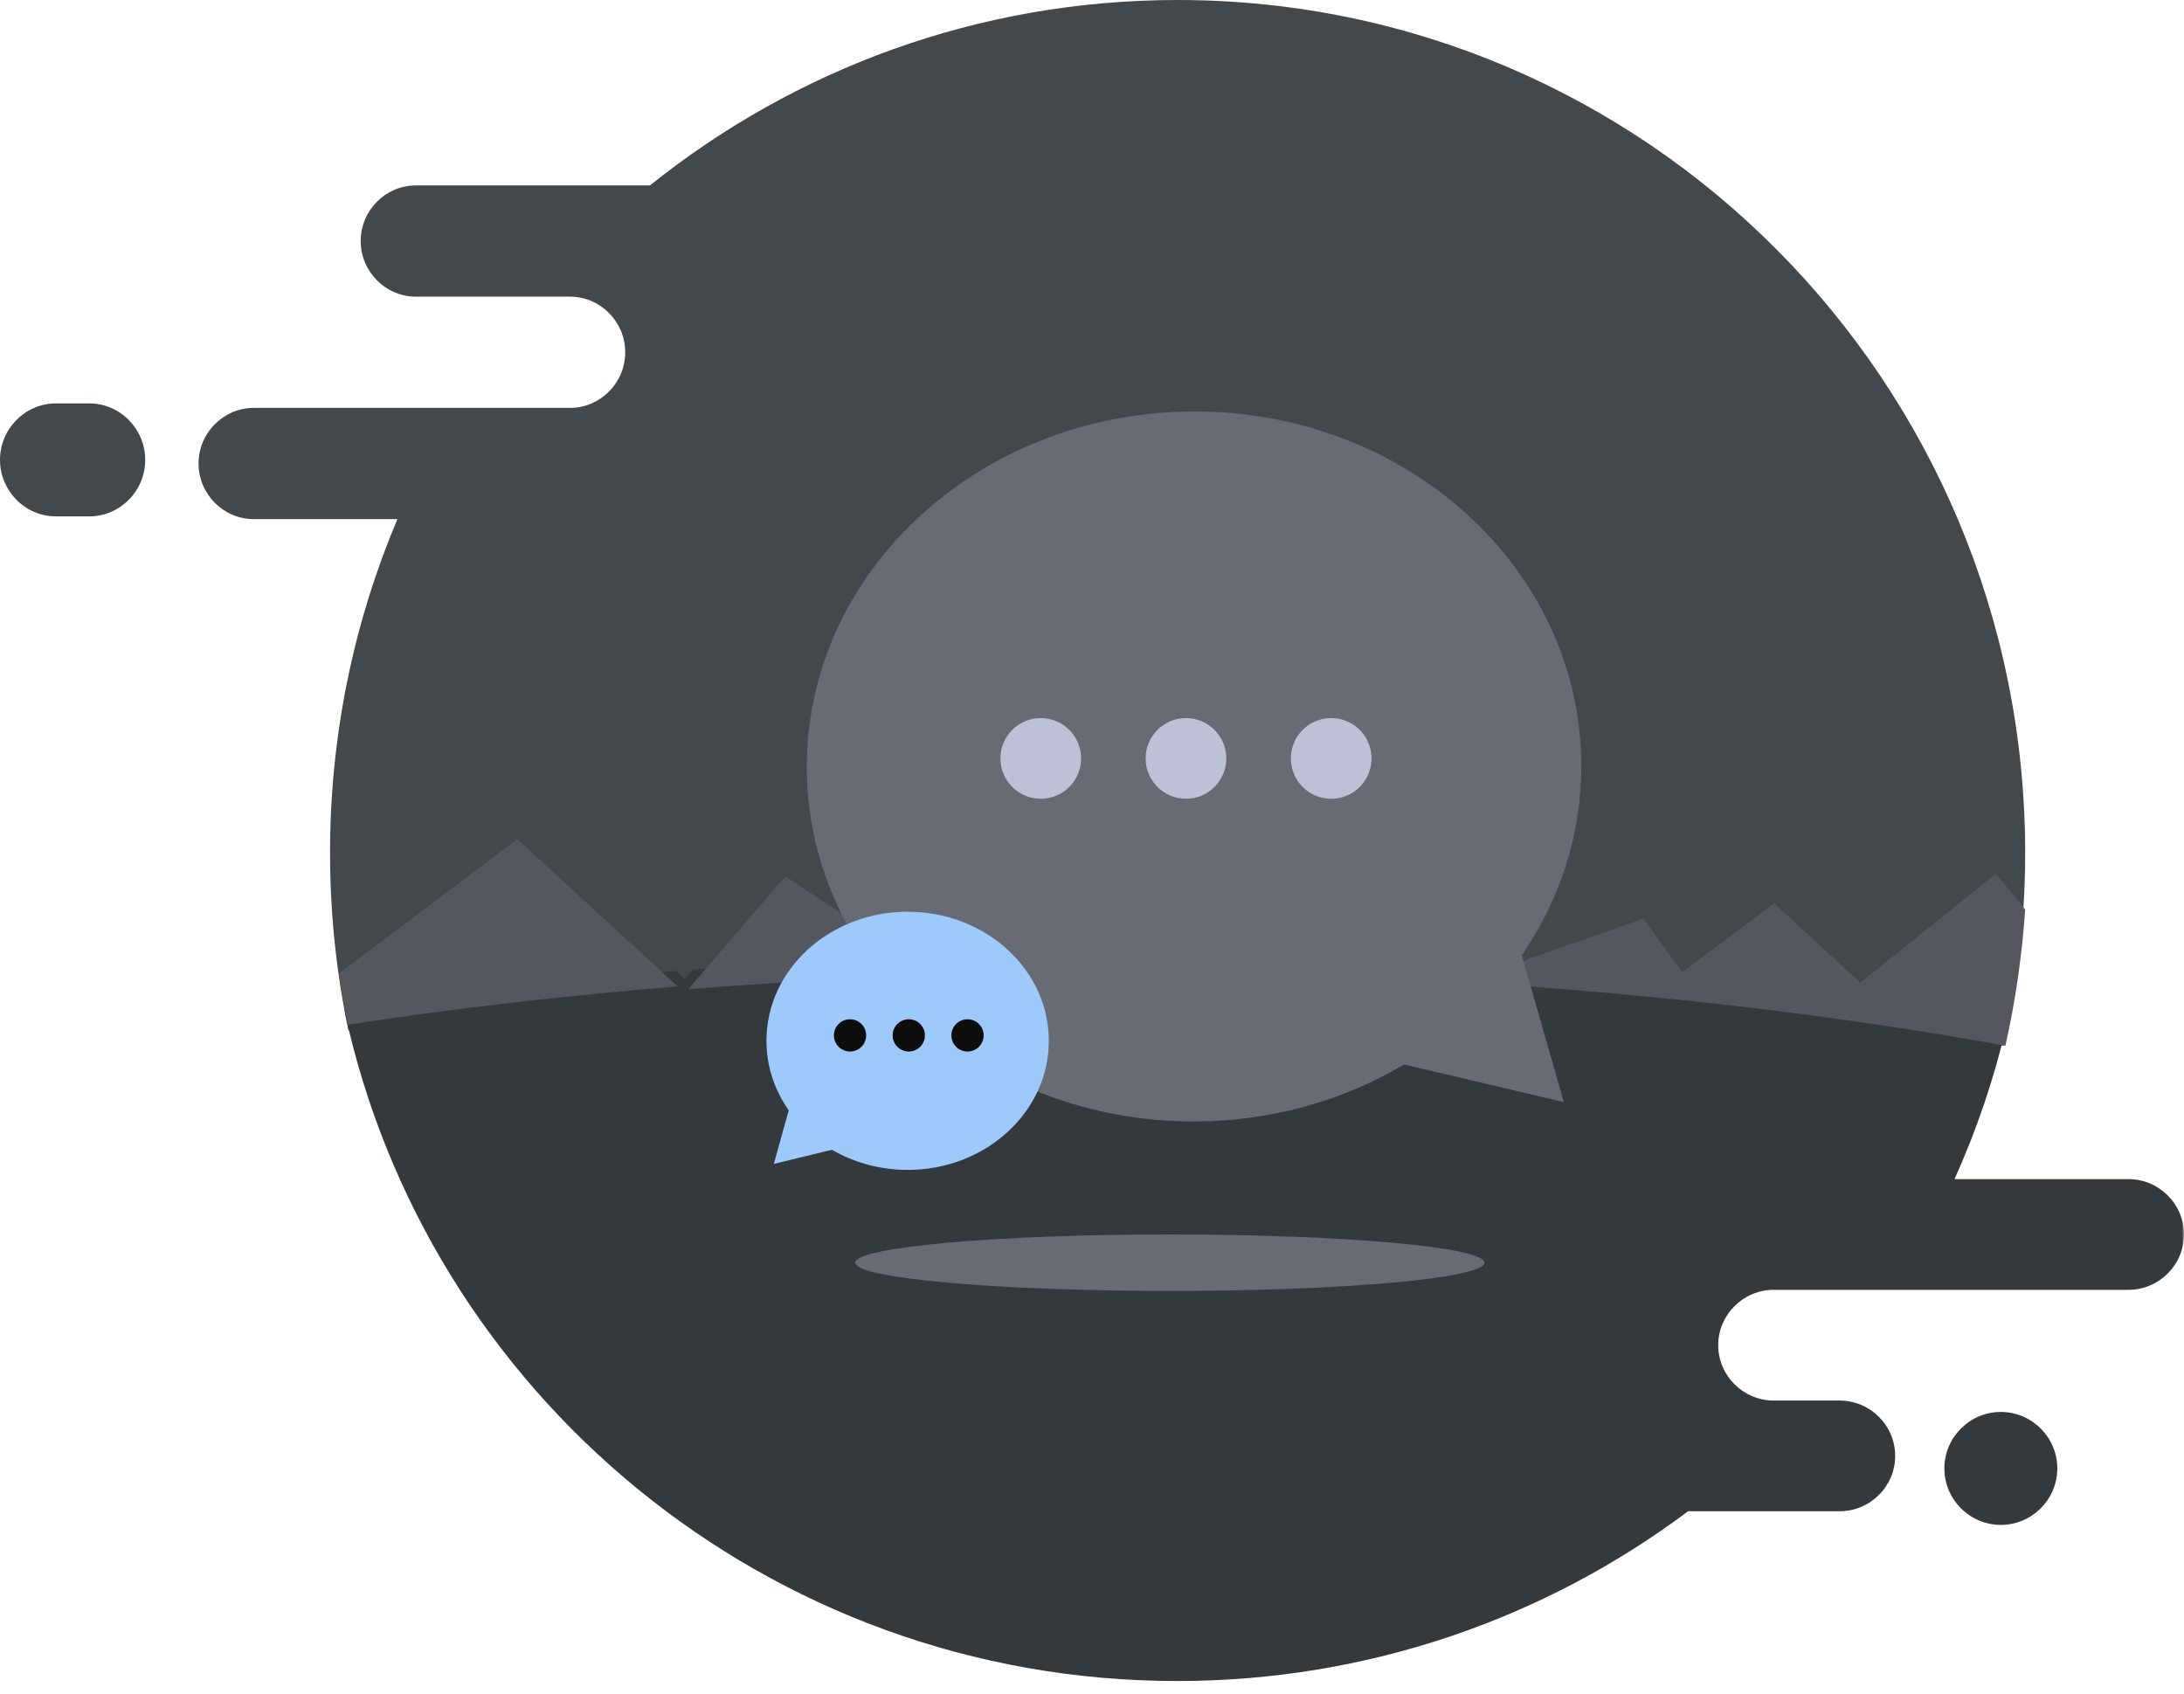
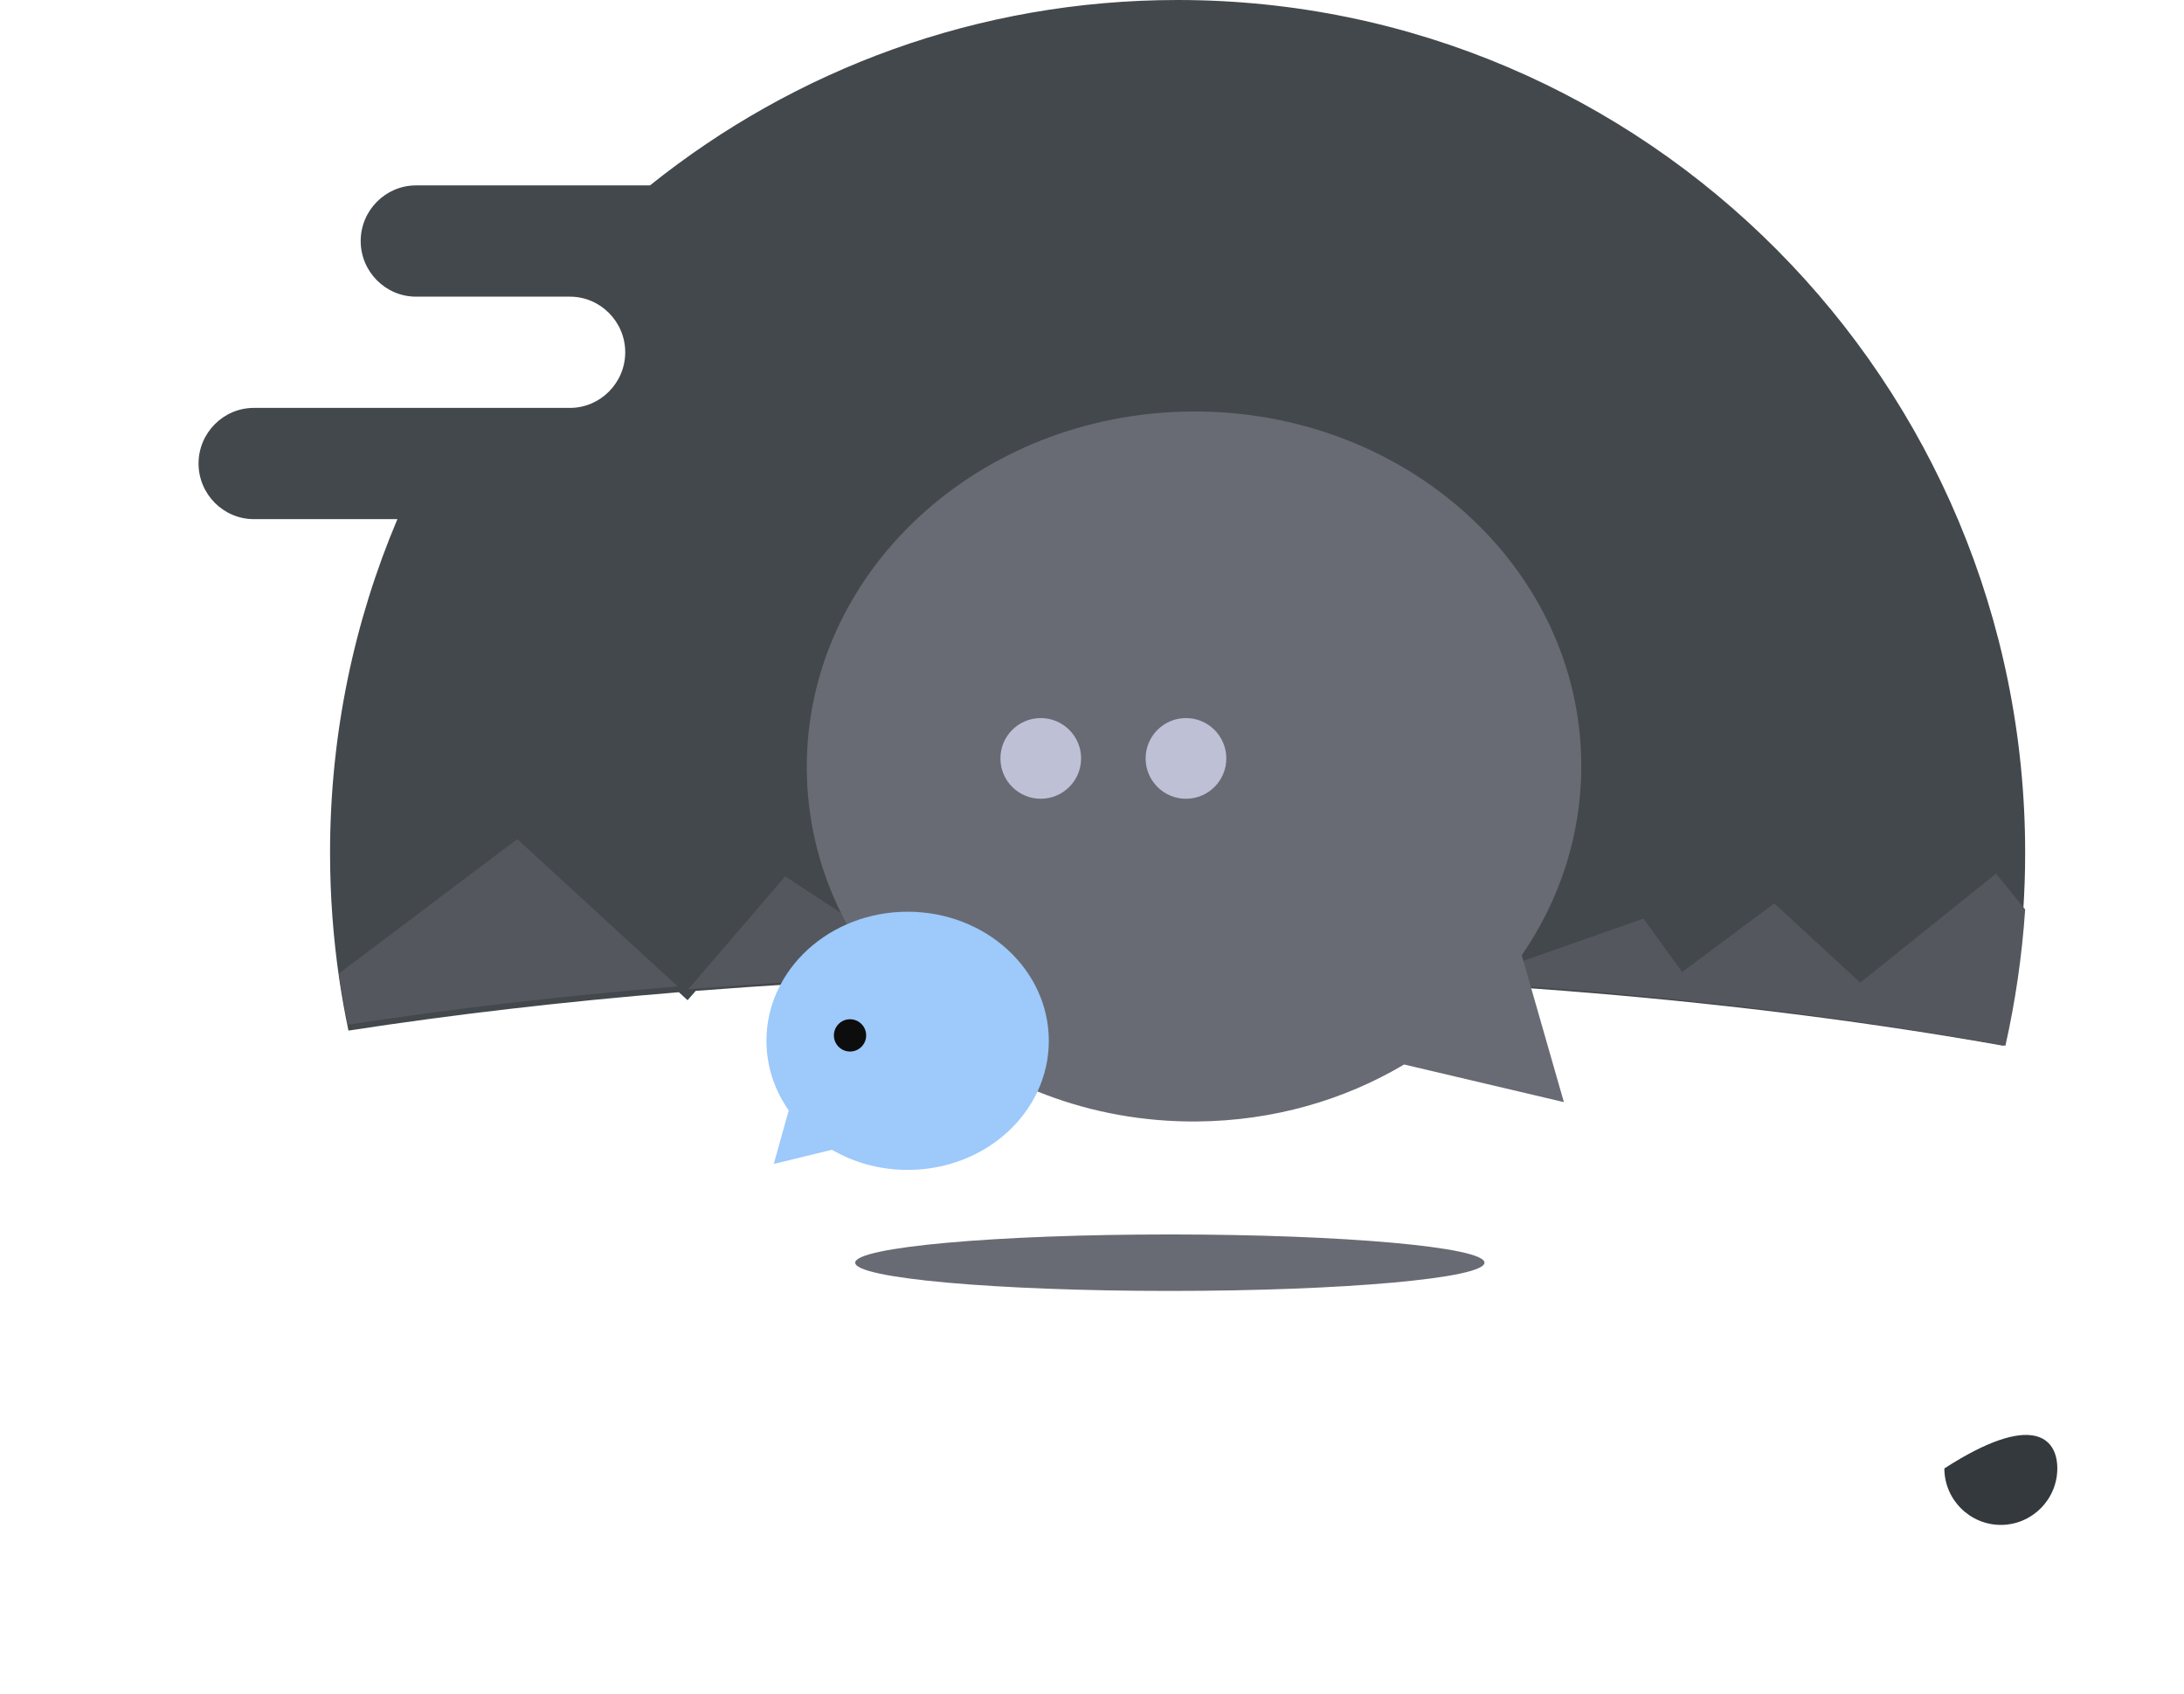
<svg xmlns="http://www.w3.org/2000/svg" width="495" height="384" viewBox="0 0 495 384" fill="none">
  <g id="No Chat History">
    <path id="Fill 1" fill-rule="evenodd" clip-rule="evenodd" d="M266.903 0C221.687 0 180.128 15.72 147.313 42.02H94.277C87.387 42.02 81.749 47.693 81.749 54.626C81.749 61.559 87.387 67.232 94.277 67.232H121.268H129.178C136.068 67.232 141.706 72.904 141.706 79.838C141.706 83.3 140.294 86.46 138.023 88.737C135.759 91.023 132.619 92.444 129.178 92.444H112.303H102.986H57.528C50.638 92.444 45 98.116 45 105.049C45 111.983 50.638 117.655 57.528 117.655H90.071C80.247 140.886 74.806 166.446 74.806 193.291C74.806 203.031 75.524 212.603 76.902 221.957C77.479 225.865 78.172 229.739 78.982 233.571C102.618 229.932 127.691 227.008 153.866 224.873L155.837 226.68L157.692 224.571C189.137 222.108 222.144 220.797 256.187 220.797C328.516 220.797 396.201 226.714 454.072 237C456.302 227.268 457.806 217.259 458.516 207.023C458.841 202.485 459 197.905 459 193.291C459 86.536 372.999 0 266.903 0Z" fill="#43484C" />
-     <path id="Fill 3" fill-rule="evenodd" clip-rule="evenodd" d="M20.247 91.428H12.668C5.7 91.428 0 97.188 0 104.228C0 111.268 5.7 117.028 12.668 117.028H20.247C27.214 117.028 32.914 111.268 32.914 104.228C32.914 97.188 27.214 91.428 20.247 91.428Z" fill="#43484C" />
    <g id="Group 7">
      <mask id="mask0_201_141" style="mask-type:luminance" maskUnits="userSpaceOnUse" x="78" y="219" width="417" height="165">
        <path id="Clip 6" fill-rule="evenodd" clip-rule="evenodd" d="M495 219V384H286.5H78V219H495Z" fill="white" />
      </mask>
      <g mask="url(#mask0_201_141)">
-         <path id="Fill 5" fill-rule="evenodd" clip-rule="evenodd" d="M495 279.775C495 286.675 489.336 292.321 482.413 292.321H402.016C398.559 292.321 395.405 293.734 393.131 296.009C390.849 298.276 389.43 301.421 389.43 304.867C389.43 311.768 395.094 317.413 402.016 317.413H416.954C420.41 317.413 423.566 318.827 425.84 321.102C428.122 323.369 429.54 326.514 429.54 329.96C429.54 336.86 423.876 342.506 416.954 342.506H382.608C350.344 366.662 310.251 380.981 266.802 380.981C174.004 380.981 96.503 315.699 78 228.695C101.747 225.073 126.937 222.162 153.235 220.038L155.215 221.836L157.079 219.736C188.671 217.286 221.833 215.981 256.036 215.981C328.703 215.981 396.705 221.869 454.847 232.107C452.02 244.302 448.026 256.045 442.991 267.228H482.413C485.879 267.228 489.017 268.642 491.3 270.917C493.582 273.184 495 276.328 495 279.775Z" fill="#34393D" />
-       </g>
+         </g>
    </g>
    <path id="Fill 8" fill-rule="evenodd" clip-rule="evenodd" d="M459 206.12C458.285 216.665 456.771 226.975 454.525 237C396.235 226.404 328.06 220.31 255.208 220.31C220.919 220.31 187.673 221.66 156 224.196L177.965 198.615L212.134 221.028L258.388 208.19L337.959 220.31L372.503 208.19L381.252 220.31L402.126 204.736L421.632 222.707L452.396 198L459 206.12Z" fill="#55575E" />
    <path id="Fill 10" fill-rule="evenodd" clip-rule="evenodd" d="M344.905 216.502C353.565 203.915 358.526 188.987 358.397 173.012C358.043 128.578 318.46 92.873 269.986 93.26C221.512 93.648 182.505 129.983 182.86 174.416C183.214 218.849 222.798 254.555 271.271 254.168C288.59 254.03 304.7 249.3 318.238 241.253L354.454 249.78L344.905 216.502Z" fill="#686B73" />
    <path id="Fill 12" fill-rule="evenodd" clip-rule="evenodd" d="M245.029 171.813C245.069 176.862 241.008 180.988 235.959 181.028C230.909 181.069 226.783 177.008 226.743 171.959C226.703 166.909 230.763 162.784 235.813 162.743C240.861 162.703 244.987 166.763 245.029 171.813Z" fill="#BEC0D6" />
    <path id="Fill 14" fill-rule="evenodd" clip-rule="evenodd" d="M277.942 171.812C277.982 176.862 273.922 180.988 268.872 181.028C263.822 181.068 259.696 177.008 259.657 171.959C259.616 166.909 263.677 162.783 268.726 162.743C273.775 162.703 277.901 166.763 277.942 171.812Z" fill="#BEC0D6" />
-     <path id="Fill 16" fill-rule="evenodd" clip-rule="evenodd" d="M310.856 171.812C310.897 176.861 306.836 180.987 301.786 181.028C296.737 181.068 292.611 177.008 292.571 171.958C292.53 166.908 296.591 162.783 301.641 162.743C306.689 162.702 310.815 166.763 310.856 171.812Z" fill="#BEC0D6" />
    <path id="Fill 20" fill-rule="evenodd" clip-rule="evenodd" d="M173.714 235.887C173.714 241.693 175.571 247.099 178.763 251.649L175.376 263.789L188.564 260.581C193.523 263.465 199.402 265.143 205.714 265.143C223.388 265.143 237.714 252.044 237.714 235.887C237.714 219.728 223.388 206.629 205.714 206.629C188.041 206.629 173.714 219.728 173.714 235.887Z" fill="url(#paint0_linear_201_141)" />
    <g id="Frame 148">
      <path id="Fill 26" fill-rule="evenodd" clip-rule="evenodd" d="M189 234.658C189 236.677 190.637 238.314 192.657 238.314C194.676 238.314 196.314 236.677 196.314 234.658C196.314 232.638 194.676 231 192.657 231C190.637 231 189 232.638 189 234.658Z" fill="#0D0D0D" />
-       <path id="Fill 24" fill-rule="evenodd" clip-rule="evenodd" d="M202.314 234.658C202.314 236.677 203.951 238.314 205.971 238.314C207.99 238.314 209.628 236.677 209.628 234.658C209.628 232.638 207.99 231 205.971 231C203.951 231 202.314 232.638 202.314 234.658Z" fill="#0D0D0D" />
-       <path id="Fill 22" fill-rule="evenodd" clip-rule="evenodd" d="M215.629 234.658C215.629 236.677 217.265 238.314 219.285 238.314C221.305 238.314 222.943 236.677 222.943 234.658C222.943 232.638 221.305 231 219.285 231C217.265 231 215.629 232.638 215.629 234.658Z" fill="#0D0D0D" />
    </g>
    <path id="Fill 28" fill-rule="evenodd" clip-rule="evenodd" d="M153.6 223.557C127.481 225.685 102.461 228.601 78.876 232.228C78.067 228.408 77.375 224.546 76.8 220.65L117.229 190.171L153.6 223.557Z" fill="#55575E" />
    <path id="Fill 30" fill-rule="evenodd" clip-rule="evenodd" d="M336.457 286.171C336.457 289.706 304.529 292.571 265.143 292.571C225.757 292.571 193.829 289.706 193.829 286.171C193.829 282.638 225.757 279.771 265.143 279.771C304.529 279.771 336.457 282.638 336.457 286.171Z" fill="#686B73" />
-     <path id="Fill 32" fill-rule="evenodd" clip-rule="evenodd" d="M453.486 345.599C446.446 345.599 440.686 339.839 440.686 332.799C440.686 325.76 446.446 320 453.486 320C460.526 320 466.286 325.76 466.286 332.799C466.286 339.839 460.526 345.599 453.486 345.599Z" fill="#34393D" />
+     <path id="Fill 32" fill-rule="evenodd" clip-rule="evenodd" d="M453.486 345.599C446.446 345.599 440.686 339.839 440.686 332.799C460.526 320 466.286 325.76 466.286 332.799C466.286 339.839 460.526 345.599 453.486 345.599Z" fill="#34393D" />
  </g>
  <defs>
    <linearGradient id="paint0_linear_201_141" x1="205.714" y1="177.372" x2="147.434" y2="241.115" gradientUnits="userSpaceOnUse">
      <stop stop-color="#9DC9FB" />
      <stop offset="1" stop-color="#9DC9FB" />
    </linearGradient>
  </defs>
</svg>